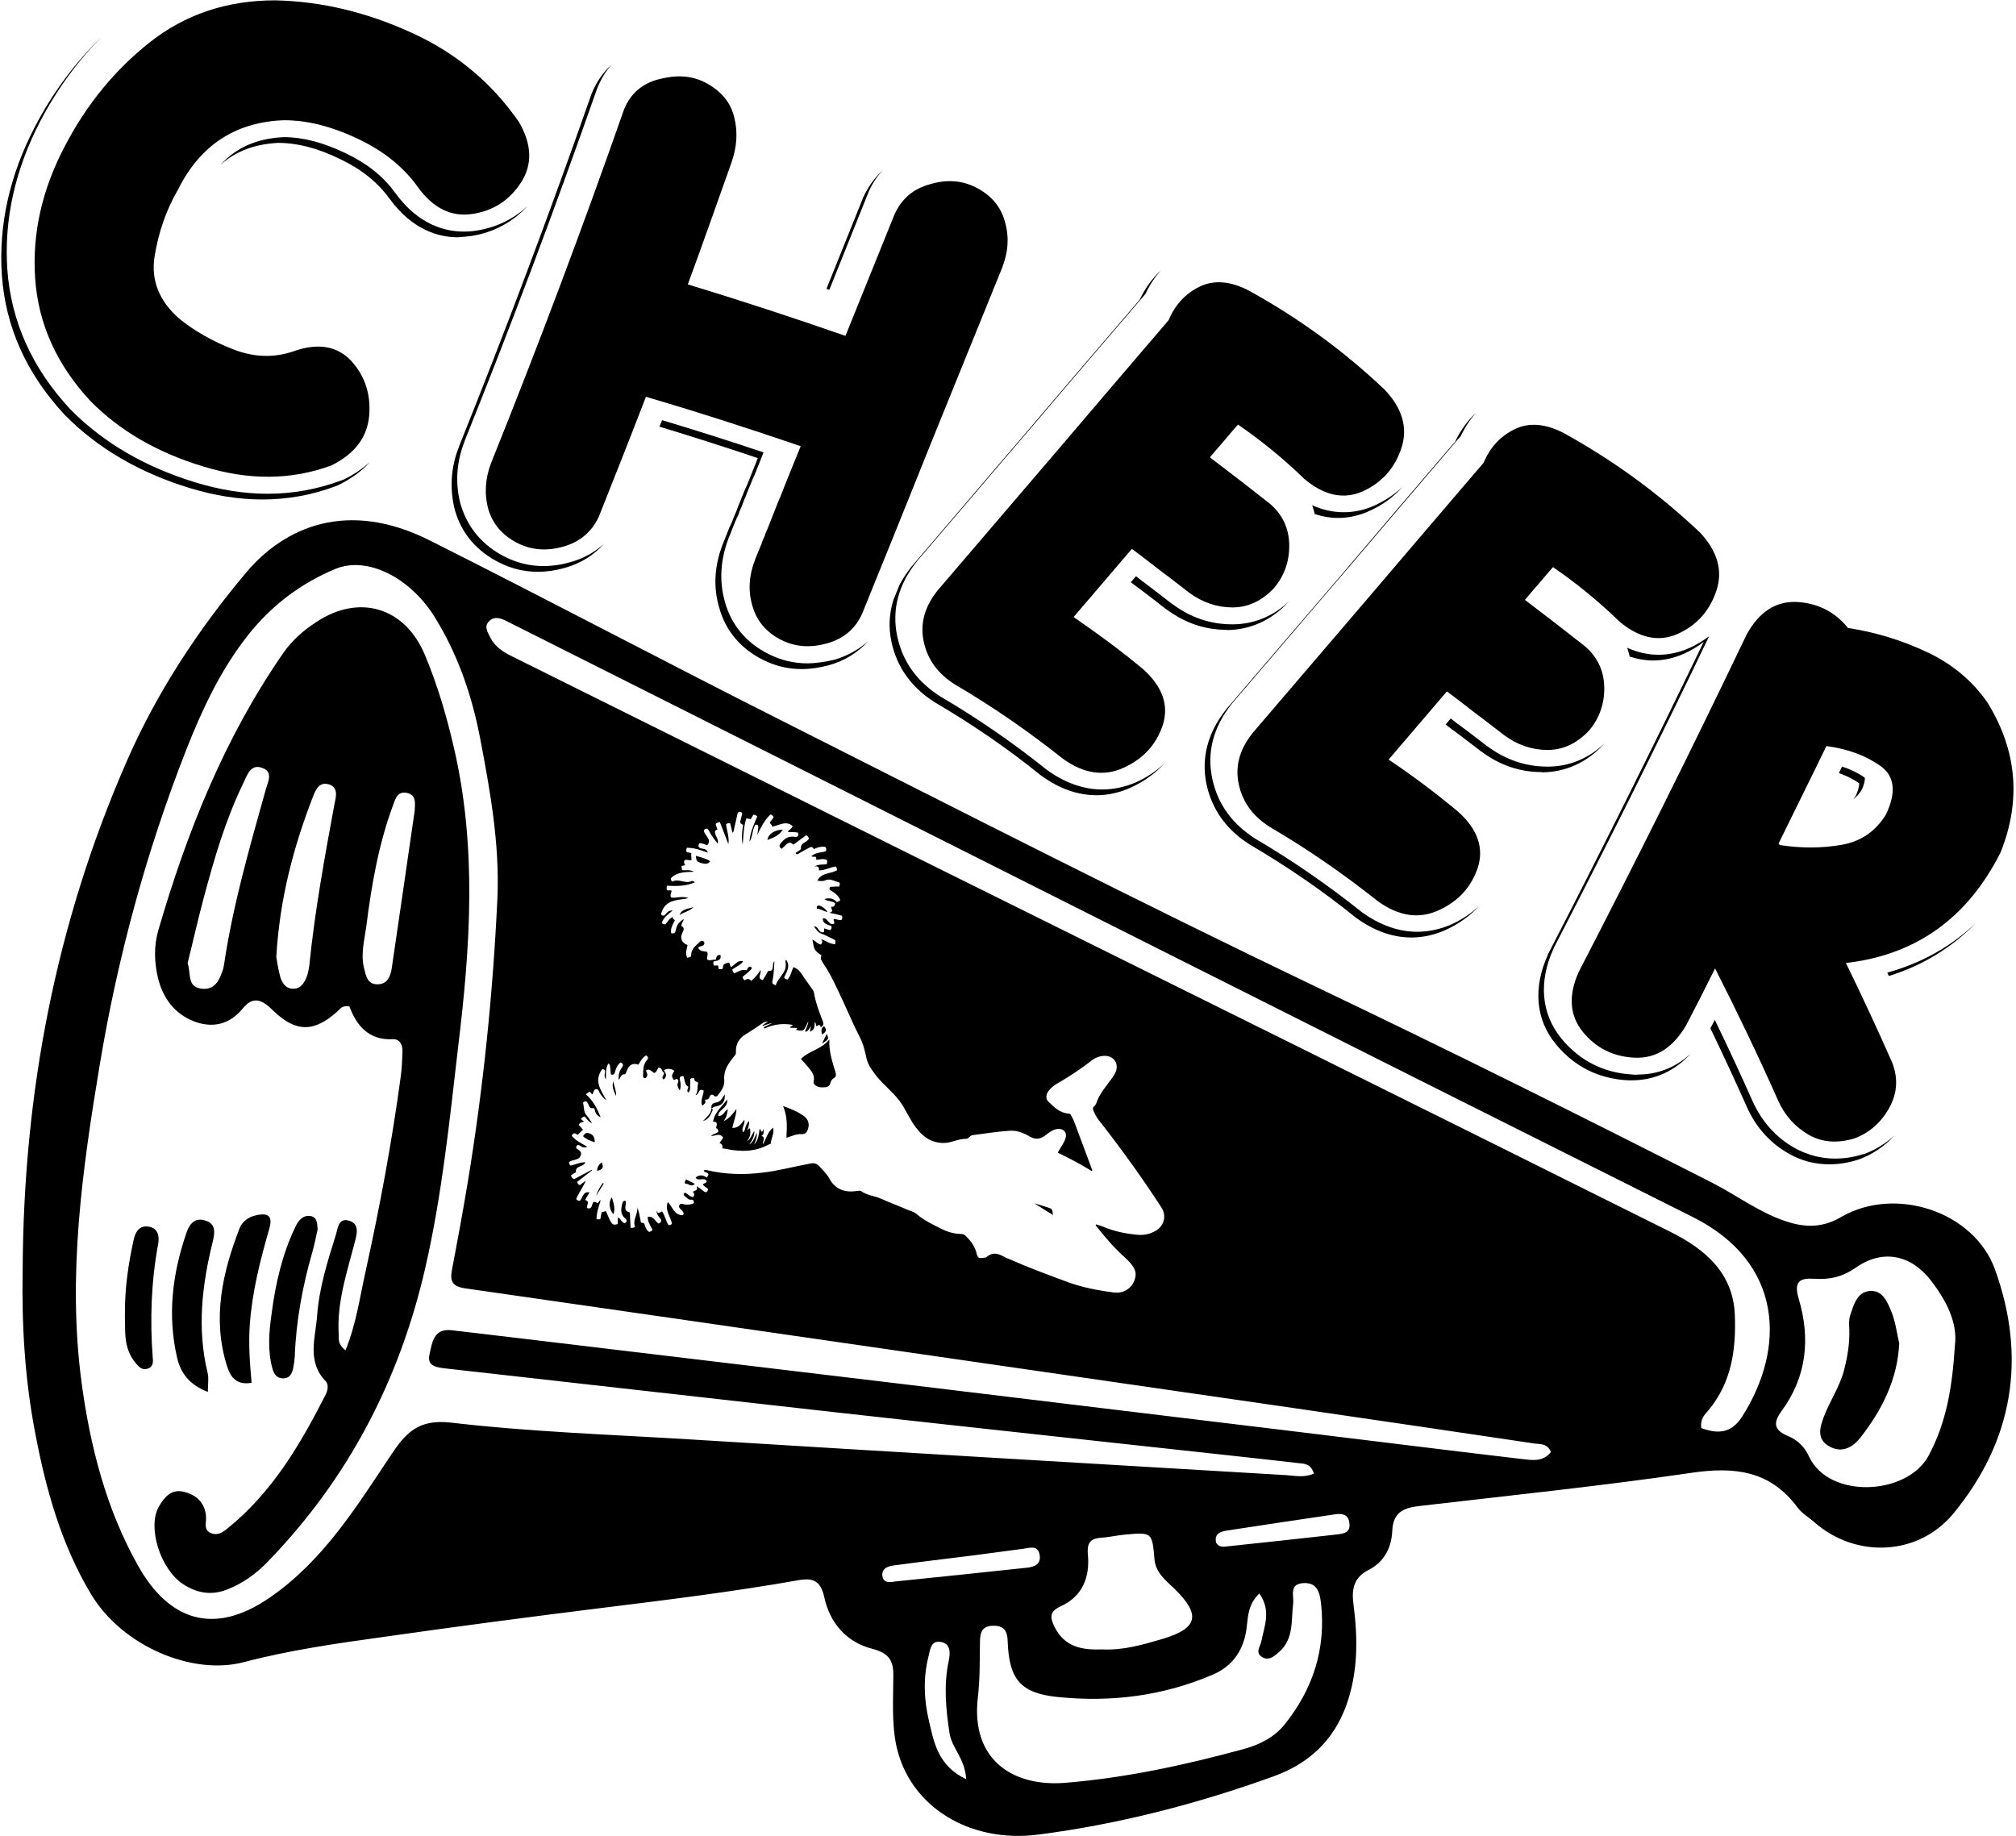
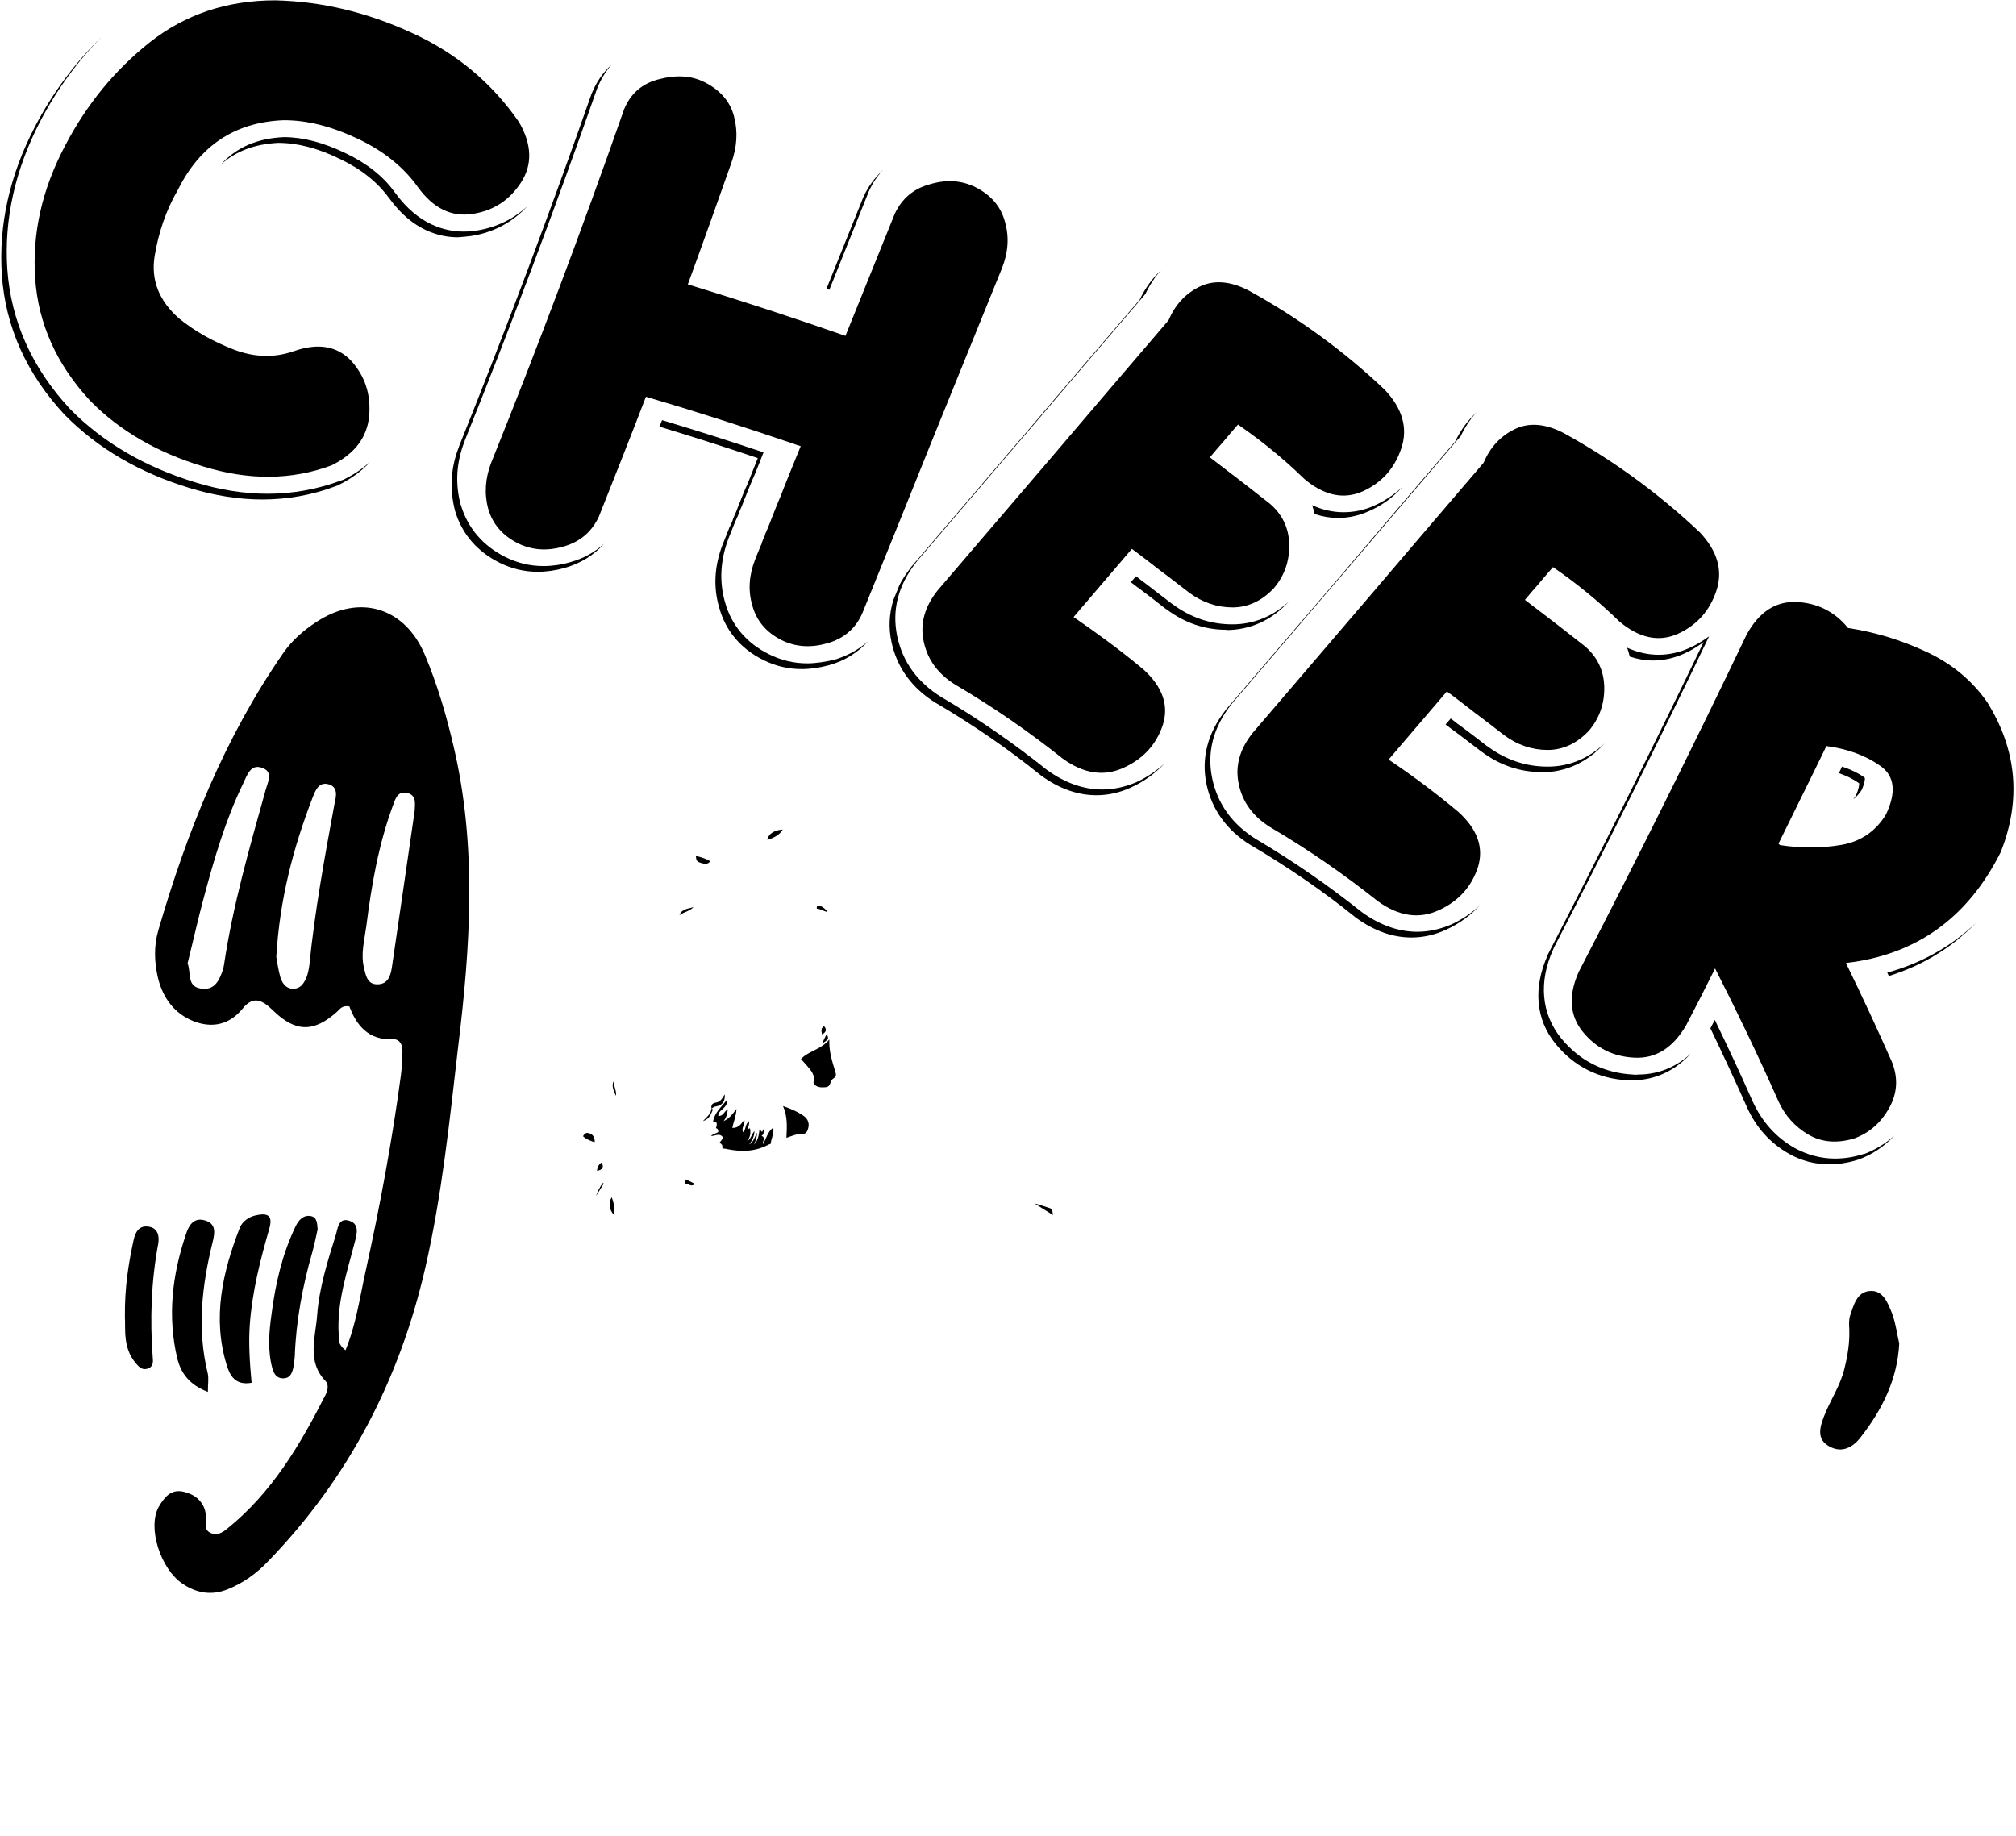
<svg xmlns="http://www.w3.org/2000/svg" width="775" height="706" viewBox="0 0 775 706" fill="none">
  <path d="M261.215 351.831C262.915 350.631 265.115 350.331 266.615 348.731C264.615 349.431 262.115 349.331 261.215 351.831Z" fill="black" />
  <path d="M268.816 331.531C271.016 332.331 272.116 332.331 273.016 331.131C271.416 330.031 269.516 329.631 267.516 329.031C267.616 330.331 267.716 331.131 268.816 331.531Z" fill="black" />
  <path d="M300.916 318.931C297.616 319.131 295.316 320.631 295.016 322.931C297.516 322.031 299.616 321.131 300.916 318.931Z" fill="black" />
  <path d="M318.116 350.631C317.716 349.631 315.316 347.931 314.616 348.131C314.016 348.231 313.916 348.731 314.016 349.331C315.516 349.431 316.616 350.331 318.116 350.631Z" fill="black" />
  <path d="M317.816 397.531C317.216 398.731 316.616 399.831 316.016 401.231C318.616 399.531 318.716 399.431 317.816 397.531Z" fill="black" />
  <path d="M403.715 464.531C401.715 463.831 399.615 463.231 397.615 462.631C400.015 464.131 402.315 465.631 404.815 467.131C404.515 466.131 404.815 464.931 403.715 464.531Z" fill="black" />
  <path d="M231.316 446.931C230.216 447.631 229.616 448.631 229.516 450.131C231.716 449.731 232.216 448.731 231.316 446.931Z" fill="black" />
  <path d="M231.715 454.831C230.615 456.331 229.715 458.031 229.115 459.831C230.115 458.231 231.115 456.631 232.115 455.031C232.015 454.931 231.915 454.931 231.715 454.831Z" fill="black" />
  <path d="M235.215 460.331C233.815 462.031 234.215 465.131 235.815 466.831C236.615 464.631 235.915 462.631 235.215 460.331Z" fill="black" />
  <path d="M235.816 415.731C235.016 417.831 236.016 419.531 236.816 421.331C237.016 419.431 236.016 417.631 235.816 415.731Z" fill="black" />
  <path d="M226.215 435.631C225.215 435.331 224.615 436.031 224.115 436.831C225.415 438.031 226.915 438.631 228.615 439.131C228.715 437.231 227.915 436.031 226.215 435.631Z" fill="black" />
-   <path d="M766.915 488.031C758.815 465.631 728.415 455.831 707.715 467.931C701.215 471.731 695.015 472.031 688.115 470.031C677.215 466.831 668.315 459.931 658.415 454.831C608.115 429.231 557.515 404.031 506.615 379.731C438.115 346.931 370.415 312.331 302.615 278.131C256.715 255.031 211.315 230.931 165.315 207.831C133.415 191.731 109.215 202.831 94.715 220.031C76.015 242.231 60.215 266.331 48.615 292.931C21.415 355.131 9.015 420.331 8.715 488.031C8.315 509.131 9.515 530.131 13.515 550.831C17.615 572.531 23.515 593.731 35.015 612.931C47.115 633.031 74.115 644.231 93.715 639.031C111.215 634.431 129.415 631.831 147.415 629.331C175.515 625.331 203.615 621.631 231.815 618.131C256.915 615.031 282.015 611.931 306.915 607.531C312.615 606.531 315.515 607.731 316.915 614.231C319.015 623.931 325.415 631.331 335.115 633.831C341.315 635.431 343.515 638.031 343.415 644.131C343.415 653.231 342.715 662.631 344.615 671.331C349.715 694.631 372.815 708.731 399.115 705.331C430.115 701.331 460.215 693.531 489.615 682.931C502.915 678.131 512.515 669.431 517.515 655.731C522.115 642.931 522.015 629.931 520.315 616.831C519.515 610.931 520.415 606.431 526.215 603.531C532.215 600.431 534.915 594.931 535.215 588.631C535.515 581.631 539.315 579.731 545.415 579.031C580.415 574.931 615.515 571.331 650.315 566.231C666.715 563.831 680.415 565.331 690.915 579.431C692.615 581.831 695.515 583.431 697.715 585.431C713.515 599.131 737.315 598.231 750.815 582.031C773.915 554.031 779.215 522.131 766.915 488.031ZM344.015 608.031C342.015 608.431 339.515 608.531 339.215 605.931C338.815 602.931 341.415 602.131 343.715 601.831C354.015 600.431 364.315 599.231 374.615 597.931C380.915 597.131 387.115 596.231 393.415 595.431C395.815 595.131 398.815 593.931 399.615 597.531C400.415 601.231 397.815 602.431 394.715 602.731C377.715 604.531 360.815 606.331 344.015 608.031ZM357.115 661.631C355.215 653.631 354.815 645.231 356.915 636.931C357.615 634.131 357.815 630.731 361.515 631.231C365.615 631.831 365.315 635.631 364.715 638.531C362.715 647.831 363.615 657.031 365.015 666.331C365.915 672.131 371.015 676.131 371.415 684.031C360.615 678.931 359.015 669.831 357.115 661.631ZM493.815 663.031C489.915 667.831 484.515 670.631 478.515 672.331C455.815 678.531 432.815 683.531 409.415 685.431C389.115 687.031 373.115 676.331 375.915 652.531C376.715 645.731 376.615 638.931 376.715 632.031C376.715 628.131 377.015 624.931 382.215 625.031C387.015 625.131 387.315 628.431 387.415 631.731C388.015 645.831 392.615 651.031 406.615 652.431C427.115 654.531 447.015 652.031 466.015 643.931C474.315 640.431 478.415 633.831 479.315 625.131C479.815 620.931 479.915 616.731 484.115 612.631C488.815 619.331 486.015 625.131 484.915 630.931C484.515 633.031 482.415 635.331 485.115 637.031C487.815 638.731 490.015 636.631 491.815 635.031C497.415 630.031 496.315 623.031 497.115 616.631C497.515 613.431 495.315 608.931 501.215 608.631C506.415 608.431 507.315 612.331 507.815 616.231C509.815 633.931 504.715 649.431 493.815 663.031ZM418.215 597.731C417.815 593.631 418.815 591.531 423.115 591.231C426.115 591.031 429.115 590.331 432.115 590.031C442.915 589.031 442.915 589.031 443.815 599.531C444.315 604.831 448.315 607.731 451.715 611.031C461.715 620.931 460.515 626.031 446.815 630.131C439.315 632.331 431.815 634.531 423.815 634.131C416.115 634.431 409.215 633.331 405.315 625.331C403.515 621.631 403.615 619.531 407.615 617.631C416.115 613.831 419.015 606.431 418.215 597.731ZM514.015 589.931C499.915 591.531 485.815 593.031 471.715 594.531C470.215 594.731 468.615 594.931 467.515 593.131C466.715 589.731 469.015 588.831 471.715 588.431C485.515 586.331 499.215 584.231 513.015 582.231C515.515 581.831 518.315 581.931 518.715 585.431C519.315 589.131 516.715 589.631 514.015 589.931ZM585.015 560.931C555.115 557.431 525.115 553.631 495.215 550.031C446.415 544.131 397.615 538.231 348.815 532.331C299.715 526.431 250.715 520.631 201.615 514.731C192.315 513.631 183.015 512.531 173.715 511.431C166.615 510.531 166.115 516.331 165.115 520.731C164.015 525.331 168.015 525.731 171.415 526.131C221.515 531.731 271.615 537.431 321.715 543.031C375.615 549.031 429.515 554.831 483.415 560.731C488.715 561.331 494.015 561.931 499.315 562.531C501.615 562.731 503.915 562.831 505.115 566.531C501.315 568.231 497.715 567.331 494.415 567.131C418.215 562.631 342.015 558.131 265.915 553.431C235.015 551.531 204.015 550.531 173.315 546.931C160.815 545.531 156.015 550.831 150.215 559.531C136.915 579.531 124.115 600.131 103.815 614.131C81.915 629.331 64.715 622.631 53.115 602.031C40.815 580.231 34.615 555.931 31.315 531.231C25.915 490.331 31.615 449.831 38.315 409.531C45.215 368.031 56.215 327.431 71.615 288.231C77.715 272.731 84.815 257.531 95.315 244.231C104.315 232.831 115.515 224.331 128.915 218.731C141.215 213.631 157.615 222.131 166.915 236.931C175.915 251.331 181.315 267.031 184.515 283.531C188.415 303.931 192.115 324.431 191.215 345.331C189.515 381.731 185.815 418.031 179.915 453.931C178.015 465.431 175.915 476.831 173.715 488.331C172.915 492.731 174.015 494.631 178.915 495.331C285.515 510.631 392.015 526.131 498.615 541.531C528.915 545.931 559.315 550.431 589.615 554.931C591.915 555.331 594.815 554.731 596.215 558.231C593.115 562.231 588.815 561.331 585.015 560.931ZM222.015 441.831C221.515 441.531 221.315 441.131 221.615 440.631C222.015 440.031 222.415 440.131 222.915 440.431C223.615 440.831 224.315 441.531 225.815 440.931C223.515 439.531 221.315 438.531 219.815 436.731C220.315 435.231 221.215 435.631 222.015 436.331C222.715 435.631 223.415 435.031 224.115 434.331C223.615 433.731 223.015 433.131 222.515 432.531C222.715 431.631 223.415 431.531 224.515 431.231C224.015 430.831 223.615 430.431 223.315 430.231C223.815 429.531 224.215 429.331 224.715 429.231C225.615 430.131 226.215 431.331 227.615 431.831C226.915 430.831 226.315 429.731 225.515 428.831C224.215 427.431 224.615 425.531 224.115 423.931C225.015 423.131 225.515 423.231 226.115 424.431C226.515 425.231 226.715 426.331 228.115 426.031C228.615 425.931 228.615 426.731 228.715 427.131C229.015 428.231 229.715 429.031 230.915 429.531C229.515 426.131 228.015 423.131 225.215 420.731C225.815 420.231 226.215 419.931 226.615 419.631C227.015 420.031 227.315 420.331 227.615 420.731C227.715 420.631 227.915 420.531 227.915 420.431C228.215 419.831 228.215 418.931 229.115 418.731C230.115 418.631 230.215 419.531 230.515 420.131C231.215 421.231 231.915 422.231 233.115 423.031C231.115 419.231 228.115 415.631 231.515 411.031C232.315 411.031 232.815 411.431 232.515 412.631C232.315 413.431 232.415 414.331 232.915 415.031C233.015 412.931 232.715 410.831 233.815 408.931C234.515 409.131 234.515 409.131 234.815 413.031C235.615 413.331 236.115 413.231 236.415 412.131C236.715 410.731 237.415 409.431 238.515 408.431C239.715 408.931 239.715 409.531 239.015 410.531C238.015 411.831 237.715 413.431 237.815 415.231C238.615 414.331 238.615 412.831 240.215 413.031C240.515 413.031 240.915 411.631 241.315 410.831C242.115 409.231 243.615 408.631 245.415 409.331C246.215 408.031 246.915 406.531 248.415 405.731C249.015 406.331 249.515 406.631 248.715 407.531C247.115 409.331 247.315 411.531 247.215 413.731C247.215 414.131 247.415 414.531 247.915 414.531C248.415 414.531 248.515 414.031 248.715 413.731C249.215 412.831 248.215 412.231 248.415 411.431C249.815 410.731 250.515 411.931 251.415 412.531C252.515 412.231 252.615 411.031 253.115 410.431C254.715 410.431 254.315 412.131 255.315 412.431C255.415 413.431 253.915 414.031 255.115 415.031C256.515 413.831 256.115 412.731 255.215 411.531C256.115 410.631 258.415 410.831 259.215 411.731C258.115 413.531 258.115 413.531 258.915 415.131C259.415 415.331 259.815 414.631 260.315 414.831C261.315 415.531 260.415 416.331 260.415 417.031C260.515 417.831 260.815 418.531 261.315 419.231C261.815 417.931 261.715 416.631 261.415 415.331C261.115 414.231 261.415 413.631 262.715 413.731C263.315 415.131 263.015 416.931 264.615 417.831C264.615 418.531 263.715 419.231 264.615 420.031C265.615 419.131 265.215 417.831 265.315 416.731C265.415 416.231 265.315 415.731 265.315 415.231C265.315 414.831 265.515 414.631 265.915 414.531C266.315 414.531 266.915 414.331 266.915 414.831C266.915 415.931 267.915 415.731 268.415 416.331C267.915 417.831 268.515 419.431 267.415 421.031C268.815 420.931 268.415 418.031 270.515 419.331C270.415 421.331 269.015 423.231 270.015 425.131C271.315 423.931 271.315 423.931 271.015 422.731C272.015 422.931 272.515 422.431 272.815 421.631C273.115 420.831 273.815 420.631 274.315 421.131C275.215 422.031 275.815 421.331 276.215 420.731C277.515 419.131 278.615 417.331 278.415 415.231C278.115 411.431 280.015 408.831 282.215 406.131C282.615 405.631 283.015 405.231 282.915 404.531C282.715 401.431 284.215 399.031 286.815 397.531C289.015 396.231 291.115 394.731 293.215 393.331C293.715 393.031 294.315 392.731 295.215 392.731C294.415 393.331 293.715 393.731 293.115 394.231C293.115 394.331 293.215 394.331 293.215 394.431C294.315 394.031 295.415 393.631 296.515 393.331C296.515 393.331 296.515 393.431 296.615 393.431C295.615 393.931 294.615 394.431 293.615 394.931C293.715 395.131 293.715 395.231 293.815 395.431C297.315 393.831 300.915 393.331 304.715 394.031C304.615 394.631 303.715 394.431 303.715 395.131C304.615 395.131 305.515 395.231 306.515 395.231C306.315 395.531 306.115 395.631 306.015 395.931C308.815 396.631 309.015 396.531 310.715 392.631C310.715 394.131 309.815 395.231 309.515 396.731C310.815 396.431 311.115 395.331 311.815 394.531C311.615 395.131 311.515 395.831 311.315 396.631C313.315 396.031 313.115 394.431 313.215 392.931C313.815 393.331 313.515 393.931 313.815 394.531C314.515 394.131 315.315 393.631 315.515 394.931C316.615 394.331 316.715 393.631 316.315 392.631C314.915 389.031 313.515 385.431 312.915 381.631C312.715 380.731 312.115 380.131 311.615 379.431C310.915 378.431 310.215 377.331 309.415 376.331C308.215 374.631 307.415 372.631 305.015 371.831C304.315 373.231 304.015 375.131 302.815 376.531C302.215 376.631 301.815 376.331 301.415 375.831C302.315 373.731 304.015 371.531 302.215 369.031C301.915 369.231 301.915 369.531 301.915 369.731C302.915 373.731 299.115 375.631 298.215 378.831C297.015 378.331 296.715 378.131 297.015 376.831C297.515 374.531 297.515 372.131 297.715 369.531C297.115 370.231 297.215 370.831 297.115 371.431C296.915 372.231 297.215 373.331 295.715 373.231C295.015 373.231 294.815 374.331 294.415 374.931C294.015 375.531 293.615 376.131 293.215 376.831C290.715 376.031 292.915 374.431 292.315 372.931C291.415 374.731 290.115 375.831 288.815 377.131C288.015 376.231 287.215 376.131 286.315 376.931C285.715 376.531 285.615 376.131 285.415 375.631C286.415 374.731 287.415 374.031 288.315 373.131C288.615 372.831 289.115 372.531 288.915 372.031C288.915 371.831 288.615 371.631 288.415 371.631C287.815 371.631 287.515 372.031 287.315 372.531C287.215 372.731 287.115 372.831 287.015 373.031C285.215 372.531 283.715 373.531 282.315 374.231C281.815 373.831 281.615 373.331 281.515 372.731C282.815 371.731 284.515 371.131 285.715 369.631C283.415 368.931 282.615 371.031 280.915 371.831C280.715 371.231 280.515 370.631 280.315 370.031C279.215 370.431 277.915 370.331 277.915 371.931C277.915 372.631 277.315 372.631 276.815 372.631C275.815 372.631 276.315 371.831 276.115 371.331C275.615 370.931 275.015 371.431 274.415 371.131C274.215 370.731 274.115 370.231 274.315 369.631C275.515 369.331 277.315 369.431 277.015 367.231C275.615 366.831 275.415 367.931 275.115 369.031C274.015 368.631 272.915 369.731 271.815 368.831C271.715 367.931 272.315 366.931 271.815 365.931C270.715 365.631 269.115 365.931 268.415 364.431C268.715 363.831 269.415 363.831 270.015 363.631C270.615 363.431 270.915 362.831 270.715 362.231C270.415 361.631 269.715 361.531 269.215 361.931C267.715 363.431 265.715 364.631 265.715 367.131C265.715 368.231 264.815 367.931 264.215 368.231C263.315 366.531 264.015 364.931 264.315 363.331C262.115 362.531 261.315 360.831 262.315 358.631C262.815 357.631 263.315 356.631 261.915 356.031C262.015 354.931 262.615 354.231 262.915 353.331C261.215 354.231 260.115 355.631 259.815 357.531C259.615 358.631 259.215 359.131 258.015 358.731C257.715 356.931 258.515 355.531 259.415 353.931C259.315 353.431 258.415 353.331 258.615 352.531C257.215 353.231 256.615 354.331 255.915 355.331C255.415 355.431 254.915 355.331 254.415 354.831C255.015 352.731 256.815 351.531 258.615 350.031C257.215 350.031 256.515 350.631 256.015 351.331C255.215 352.331 254.615 352.131 254.115 351.531C255.115 347.031 258.515 346.131 262.215 345.731C263.015 345.631 263.815 345.531 264.615 345.231C263.215 344.731 261.715 344.831 260.315 345.031C257.615 345.331 257.315 345.131 258.215 342.531C257.715 342.031 257.015 342.531 256.415 342.231C256.215 341.731 256.215 341.231 256.415 340.531C260.015 340.731 263.715 340.731 267.115 339.231C266.815 338.831 266.215 338.631 265.915 338.731C263.415 339.931 260.915 337.631 258.515 338.931C257.815 338.531 257.915 337.931 257.915 337.631C260.315 335.131 263.515 335.331 266.815 335.131C265.115 334.231 263.715 334.731 262.315 334.531C262.015 334.031 262.015 333.531 262.015 332.931C262.515 332.831 262.915 332.731 263.415 332.631C262.915 332.031 262.915 331.331 263.115 330.731C264.015 330.331 264.815 330.831 265.815 330.731C265.815 329.731 265.715 328.931 265.715 327.931C265.115 327.831 264.515 327.731 264.015 327.631C263.715 327.131 263.815 326.631 264.015 325.931C266.715 325.931 269.315 326.731 272.115 327.831C271.715 326.331 270.515 326.431 269.715 326.231C268.515 325.931 268.215 325.331 268.815 324.231C269.915 324.031 270.815 324.731 271.915 324.931C273.915 322.431 270.515 321.231 270.615 319.131C271.415 318.331 272.015 318.331 272.615 319.531C273.415 321.131 274.515 322.631 275.915 324.331C276.315 322.831 275.415 321.931 275.115 321.031C274.815 320.131 274.515 319.231 275.815 318.931C275.515 318.131 275.315 317.531 275.115 316.831C275.415 316.331 275.915 316.231 276.715 316.031C277.815 318.831 278.915 321.631 280.015 324.531C280.415 321.831 279.415 319.431 279.115 316.931C279.615 316.431 280.115 316.431 280.715 316.531C281.015 317.631 281.215 318.831 281.615 320.231C282.315 319.331 282.215 318.431 282.415 317.631C282.815 316.231 283.115 314.731 283.415 313.231C283.615 312.131 284.215 311.731 285.215 312.431C285.515 313.131 285.015 313.731 284.915 314.431C284.815 315.331 283.915 316.431 285.515 317.031C285.915 317.131 285.515 317.731 285.515 318.131C285.215 320.331 285.015 322.531 285.515 324.731C285.815 321.331 285.815 317.931 286.915 314.631C287.515 314.731 288.015 314.831 288.615 314.931C288.915 314.331 289.315 313.731 289.615 313.231C290.215 313.131 290.615 313.531 291.115 313.831C289.815 317.031 288.315 320.131 288.115 323.631C289.415 321.631 289.115 319.031 290.415 317.031C291.715 317.131 291.715 317.131 291.115 320.931C292.615 317.931 293.915 315.231 296.215 313.131C296.815 313.331 297.215 313.631 297.415 314.231C296.915 314.931 296.415 315.531 295.915 316.231C296.115 316.931 297.015 317.131 296.715 317.831C299.515 317.431 302.115 315.231 304.715 317.631C304.315 318.831 303.115 318.931 302.915 319.931C304.215 319.931 305.615 319.831 306.815 320.131C307.015 321.231 306.815 321.931 305.415 321.731C303.115 321.331 301.515 322.431 300.115 324.231C299.415 325.131 299.515 325.731 300.515 326.331C303.315 323.531 303.515 323.531 305.015 324.731C306.615 323.531 308.315 322.331 309.915 321.131C310.615 321.331 310.715 321.831 311.015 322.431C310.915 322.531 310.715 322.731 310.615 322.931C309.715 324.031 307.715 324.031 307.915 326.231C307.915 326.731 306.515 327.431 305.815 327.931C306.215 328.631 306.515 328.431 306.915 328.231C308.115 327.531 309.315 326.831 310.515 326.231C311.215 325.931 311.915 325.031 312.715 326.231C313.015 326.631 313.415 326.131 313.815 326.031C314.615 325.731 315.415 325.531 316.315 325.531C317.015 325.531 317.515 325.431 317.615 326.431C317.715 327.331 317.215 327.431 316.515 327.531C314.915 327.731 313.315 328.031 311.915 329.131C312.515 329.831 314.215 328.631 313.715 330.531C315.215 330.531 316.515 329.931 317.815 330.631C318.215 331.131 317.915 331.731 317.815 332.231C316.315 332.531 314.915 332.131 313.015 333.131C314.715 332.831 314.915 333.631 314.815 334.631C317.115 334.631 319.115 333.431 321.315 333.131C321.715 333.631 321.715 334.131 321.815 334.531C319.415 336.031 315.915 335.331 314.215 338.531C315.415 338.831 316.515 338.831 317.315 338.431C319.215 337.631 320.715 338.831 322.315 339.131C323.115 339.331 322.815 340.131 322.615 340.831C321.715 340.831 320.815 340.831 319.915 340.931C319.515 340.931 319.115 340.831 318.915 341.331C318.715 341.831 319.015 342.131 319.515 342.431C321.015 343.331 322.315 344.331 323.015 346.031C322.715 346.531 322.215 346.631 321.715 346.831C320.415 345.331 318.715 345.131 316.915 345.631C318.115 346.631 319.715 346.231 321.015 347.231C321.015 348.231 320.615 348.731 319.515 348.631C319.415 349.431 320.815 350.431 318.815 350.931C320.715 351.331 322.215 351.631 323.615 352.031C323.915 352.631 323.815 353.131 323.515 353.631C322.515 353.931 321.615 353.331 320.615 353.331C320.115 353.831 321.015 354.331 320.615 355.131C318.515 356.031 318.215 352.531 316.315 353.131C316.315 355.331 318.215 355.431 319.615 356.031C319.815 356.731 319.615 357.231 319.115 357.631C318.415 357.431 317.615 357.131 316.815 356.931C316.815 357.431 316.815 357.931 316.815 358.331C314.615 359.131 314.815 356.031 312.915 356.131C313.715 357.231 314.315 358.431 315.715 358.931C317.415 359.531 318.915 360.431 320.515 361.131C321.615 361.631 321.015 362.231 321.015 363.031C319.015 362.931 317.615 361.731 315.515 361.031C316.615 362.031 315.915 362.531 315.615 363.131C314.215 362.931 313.515 361.731 312.315 361.231C313.015 365.331 313.015 365.331 315.815 367.331C315.115 368.531 315.915 369.431 316.515 370.431C319.415 374.731 321.515 379.431 323.715 384.131C326.015 389.031 328.115 394.131 330.615 398.931C331.915 401.431 332.515 404.231 333.115 406.931C333.615 409.131 334.815 410.831 336.115 412.631C338.915 416.531 342.815 419.331 345.715 423.131C348.115 426.331 349.515 430.031 351.915 433.231C354.315 436.431 356.915 438.731 361.015 439.331C362.715 439.531 364.315 439.431 365.915 438.931C367.715 438.431 369.415 437.831 371.315 437.831C372.415 437.831 372.715 436.631 373.815 436.431C378.615 435.831 383.315 435.031 388.115 434.731C390.915 434.531 393.515 435.531 395.815 436.931C398.315 438.431 400.215 437.831 402.215 436.231C403.515 435.231 404.815 434.231 406.615 434.031C408.915 433.831 410.315 435.431 409.615 437.631C409.015 439.531 407.715 441.131 406.615 443.131C411.115 445.331 415.515 447.631 419.715 450.231C419.815 450.031 419.915 449.931 419.915 449.931C417.615 443.731 415.315 437.531 413.015 431.431C412.715 430.531 412.215 429.731 411.815 428.931C411.615 428.531 411.415 428.131 410.815 428.131C407.415 427.931 405.215 425.631 403.015 423.531C401.815 422.431 402.115 420.531 403.315 419.131C404.215 418.031 405.315 417.231 406.515 416.531C411.015 413.931 415.415 411.031 419.515 407.831C421.015 406.631 422.815 405.931 424.715 405.931C427.915 405.931 429.915 408.431 429.115 411.531C428.715 412.831 427.915 413.931 427.115 415.031C425.215 417.631 423.015 420.131 421.815 423.131C421.515 423.931 421.315 424.831 420.515 425.431C419.815 426.031 420.315 426.931 420.615 427.631C421.315 429.231 422.315 430.631 423.415 431.931C431.515 442.331 439.215 453.031 446.415 464.131C448.715 467.531 447.315 471.531 444.215 473.231C442.115 474.431 439.915 474.931 437.415 474.731C432.815 474.331 428.315 473.431 424.115 471.631C423.215 471.231 422.315 471.031 421.315 470.731C421.015 471.231 421.515 471.431 421.715 471.731C425.015 475.931 428.515 479.931 432.515 483.531C433.115 484.131 433.815 484.731 434.315 485.331C436.815 488.131 437.215 490.231 435.615 493.331C434.315 495.731 431.415 497.331 428.415 496.931C422.015 496.131 415.715 494.931 409.715 492.631C402.415 489.931 395.115 487.231 387.915 484.031C387.515 483.831 387.015 483.731 386.615 483.531C384.215 482.131 381.915 481.031 379.315 483.231C378.915 483.631 378.115 483.531 377.515 483.631C376.415 483.831 375.815 483.431 375.515 482.231C374.915 479.431 373.315 477.131 371.215 475.131C370.715 474.631 370.215 474.431 369.515 474.431C367.015 474.331 364.815 473.831 362.515 472.731C358.915 470.931 355.315 469.331 352.215 466.631C351.315 465.831 350.015 465.631 348.915 465.131C345.515 463.631 342.015 462.331 338.615 460.831C336.215 459.731 333.415 459.631 331.215 458.031C330.615 457.631 329.915 457.831 329.215 457.931C324.615 458.531 321.015 457.231 318.715 452.931C317.815 451.231 316.215 449.831 314.915 448.331C314.015 447.331 312.915 447.031 311.515 447.331C305.415 448.431 299.315 450.131 293.115 450.831C286.015 451.731 278.915 451.531 271.915 449.931C271.515 449.831 271.015 449.631 270.515 450.031C270.815 450.831 271.915 450.631 272.315 451.331C272.415 451.831 272.015 452.131 271.715 452.731C270.315 451.731 268.815 451.531 267.415 452.731C268.415 454.431 270.715 452.331 271.715 454.131C271.515 454.931 270.715 454.831 270.215 455.331C270.615 456.231 271.615 456.431 272.215 457.231C271.915 458.431 271.415 458.731 270.315 457.831C269.615 457.231 268.815 456.731 267.815 456.031C268.515 457.831 267.015 457.631 266.315 458.231C267.015 458.831 267.115 459.531 266.415 460.231C265.115 460.131 264.415 459.031 263.415 458.531C262.715 458.831 262.615 459.331 263.115 459.731C263.915 460.331 264.515 461.431 265.815 461.231C266.715 461.131 266.615 461.931 266.815 462.531C265.815 463.131 264.715 463.131 263.715 463.131C262.815 463.131 261.615 462.231 261.115 463.431C260.715 464.331 261.815 464.931 262.315 465.531C263.015 466.431 262.915 466.931 262.315 467.231C259.015 467.031 258.615 464.031 256.715 462.131C255.515 465.431 257.815 467.731 258.315 470.431C258.115 470.831 257.615 471.031 257.015 471.031C255.915 469.431 255.715 467.431 254.515 465.731C253.815 465.931 252.915 467.131 252.315 465.331C252.415 466.631 253.015 467.531 253.715 468.331C254.515 469.231 254.315 469.831 253.215 470.431C251.815 469.631 251.315 467.431 249.015 467.831C248.915 469.531 249.915 471.031 250.815 472.731C250.615 473.331 250.115 473.431 249.615 473.631C248.715 473.231 248.415 472.331 248.015 471.531C247.715 470.931 247.915 470.031 246.715 470.131C246.215 470.131 246.315 469.431 246.215 469.031C245.915 467.431 245.615 465.831 245.015 464.231C245.215 466.831 243.115 469.131 244.115 471.631C243.515 472.231 243.015 472.031 242.415 472.031C242.315 469.931 242.215 468.031 242.115 466.131C239.315 465.531 240.815 463.431 240.615 461.831C239.915 461.431 239.515 461.831 239.315 462.431C238.715 464.631 238.315 466.731 240.315 468.431C241.115 469.131 241.115 469.731 240.115 470.331C239.015 469.931 238.615 468.731 237.715 468.031C237.215 468.931 237.615 469.831 237.415 470.631C235.315 471.131 235.215 471.031 232.915 465.631C232.415 465.731 231.915 465.931 231.315 466.031C231.115 466.931 230.915 467.731 230.815 468.631C230.315 468.931 229.915 468.831 229.315 468.631C229.315 466.131 230.215 463.831 230.915 461.431C230.215 461.531 230.315 462.331 229.715 462.531C229.315 462.331 228.715 462.131 228.315 462.031C227.215 462.731 228.015 465.231 225.615 464.431C225.515 463.231 226.915 461.931 224.915 461.331C225.515 460.231 226.115 459.331 226.615 458.431C224.015 457.931 224.115 460.531 222.915 461.631C222.315 461.731 221.915 461.531 221.515 460.931C222.515 458.531 224.115 456.431 225.215 453.931C224.415 454.531 223.615 455.031 222.915 455.631C222.315 455.531 222.115 455.031 221.815 454.431C223.715 452.931 225.715 451.431 227.615 449.931C227.615 449.831 227.515 449.831 227.515 449.731C225.215 450.931 222.815 452.231 220.715 453.331C219.815 452.931 219.615 452.431 219.515 451.831C220.115 451.431 220.715 451.031 221.415 450.731C221.015 447.931 224.415 448.831 225.015 446.831C223.315 446.831 221.815 447.431 220.215 447.931C219.115 448.231 219.115 448.231 218.715 446.831C220.115 445.531 223.215 446.431 223.415 443.331C223.115 442.431 222.515 442.131 222.015 441.831ZM669.715 544.631C665.615 551.031 660.515 551.431 654.015 549.031C653.515 545.431 655.415 543.831 656.815 542.131C665.715 531.431 667.415 518.731 666.915 505.631C666.315 489.231 655.215 480.131 642.215 473.631C547.015 426.131 451.615 378.931 356.315 331.631C303.215 305.231 250.115 278.831 197.015 252.431C193.515 250.731 190.315 248.731 188.515 245.131C187.515 243.131 185.915 240.931 188.015 238.831C189.915 236.931 192.215 237.531 194.415 238.631C201.015 241.931 207.515 245.231 214.115 248.531C359.615 321.631 505.115 395.031 650.815 467.931C685.515 485.331 686.615 518.131 669.715 544.631ZM751.515 517.231C750.515 533.131 748.315 546.731 741.415 559.631C733.115 575.031 703.015 576.431 695.415 559.931C693.815 556.431 691.115 553.631 687.415 552.131C682.215 549.931 681.315 547.331 684.915 542.431C694.615 529.231 696.015 514.431 691.415 499.131C689.415 492.331 692.315 491.331 697.415 491.631C703.415 492.031 708.315 490.931 713.615 487.231C723.815 480.131 734.715 482.431 742.315 492.331C748.315 500.131 752.615 508.631 751.515 517.231Z" fill="black" />
  <path d="M273.915 426.931C274.115 426.531 273.915 426.331 273.515 426.231C273.315 428.231 271.815 429.331 270.215 431.031C272.715 430.231 273.215 428.431 273.915 426.931Z" fill="black" />
  <path d="M274.915 425.431C277.615 425.031 278.815 423.631 278.615 420.731C277.215 423.031 276.715 423.631 275.115 423.931C273.715 424.131 273.315 424.931 273.515 426.231C273.915 425.931 274.415 425.531 274.915 425.431Z" fill="black" />
  <path d="M275.214 433.731C276.114 433.931 276.114 434.631 276.114 435.231C275.214 435.831 274.114 435.931 273.314 436.731C275.014 436.831 276.714 435.331 278.014 437.431C277.814 437.731 277.514 438.131 277.314 438.431C277.114 438.731 276.814 439.031 276.614 439.331C277.714 440.131 277.714 440.131 277.714 441.531C278.414 441.631 279.114 441.631 279.714 441.831C285.214 442.931 290.514 442.731 295.514 440.031C295.814 439.831 296.314 439.931 296.314 439.531C296.514 437.531 297.714 435.631 297.214 433.531C295.114 435.131 294.614 437.631 293.314 439.931C293.014 438.631 294.514 437.631 292.914 436.731C292.514 436.531 293.214 436.431 293.314 436.231C293.714 435.531 293.514 434.831 293.614 434.031C293.314 434.531 293.114 434.831 293.014 435.131C292.314 435.031 292.614 434.231 292.014 434.031C291.714 436.231 291.514 438.331 289.914 440.031C290.514 438.531 291.014 437.131 291.014 435.431C290.114 437.131 289.714 439.031 288.014 440.031C289.214 438.431 290.014 436.831 290.014 434.831C289.514 435.431 289.214 436.131 288.814 436.831C288.414 437.531 288.114 438.331 287.214 438.631C288.514 437.131 288.614 435.531 288.314 433.831C287.714 433.731 287.814 434.331 287.314 434.331C287.714 433.331 288.014 432.331 288.014 431.031C286.314 432.231 286.814 434.331 285.714 435.331C284.714 433.731 286.614 432.331 286.114 430.531C284.914 432.131 283.914 433.731 281.514 433.631C282.014 431.231 283.014 429.031 283.114 426.331C281.614 428.331 280.314 430.131 278.114 431.031C279.314 429.731 279.514 428.231 279.814 426.431C278.314 427.331 278.014 429.231 276.114 429.031C276.114 427.831 276.814 427.231 277.614 426.531C278.814 425.531 279.814 424.331 279.514 422.731C277.514 425.431 274.614 427.731 274.114 431.331C275.514 431.031 275.914 431.831 275.214 433.731Z" fill="black" />
  <path d="M302.316 437.431C304.316 436.831 306.016 435.931 307.916 436.031C309.516 436.131 310.216 435.431 310.616 434.031C311.216 432.231 310.816 430.431 309.116 429.131C306.716 427.431 304.116 426.331 301.016 425.231C302.816 429.331 302.516 433.231 302.316 437.431Z" fill="black" />
  <path d="M316.815 394.531C315.515 395.231 315.715 396.331 316.015 397.731C317.515 396.831 318.015 395.931 316.815 394.531Z" fill="black" />
  <path d="M312.716 416.131C312.716 416.331 312.816 416.531 312.916 416.731C313.916 417.931 315.316 418.131 316.816 418.031C317.916 418.031 318.916 417.731 319.216 416.331C319.416 415.631 319.816 414.931 320.516 414.531C321.516 413.931 321.416 413.231 321.216 412.331C320.016 408.331 318.616 404.431 318.816 399.631C315.716 403.531 311.016 403.931 307.916 407.131C308.716 408.031 309.516 408.931 310.316 409.831C311.716 411.531 313.516 413.331 312.716 416.131Z" fill="black" />
  <path d="M267.114 455.131C265.914 454.531 264.914 454.031 263.714 453.431C263.514 454.031 263.014 454.331 263.414 455.131C264.614 454.731 265.614 456.731 267.114 455.131Z" fill="black" />
  <path d="M174.415 287.131C171.615 275.031 168.115 263.131 163.315 251.731C155.615 233.431 138.115 228.231 121.615 239.131C116.715 242.331 112.315 246.131 108.915 251.031C86.315 283.631 71.815 319.931 60.815 357.831C59.115 363.731 59.315 369.931 60.715 375.931C62.615 383.731 67.115 389.831 74.715 392.731C81.715 395.331 88.215 393.931 93.215 387.831C97.615 382.331 101.215 384.831 105.115 388.631C113.715 396.931 120.715 396.931 129.615 388.931C130.715 387.931 131.515 386.431 134.315 386.931C137.015 394.131 141.615 400.031 151.015 399.531C153.715 399.431 154.815 401.731 154.715 404.331C154.615 407.331 154.515 410.431 154.115 413.431C150.715 438.831 146.015 463.931 140.515 488.931C138.315 498.831 136.915 509.131 132.815 519.131C129.715 516.731 130.315 514.831 130.215 513.131C129.415 500.731 133.415 489.131 136.415 477.431C137.315 474.131 138.215 470.331 133.915 469.231C130.015 468.231 129.815 472.531 129.115 474.731C125.915 484.931 122.715 495.131 121.915 505.731C121.315 514.231 117.815 523.431 125.215 531.031C126.415 532.331 126.015 534.531 125.215 536.131C115.415 555.431 104.515 573.931 87.315 587.731C85.515 589.231 83.515 590.431 81.115 589.431C78.315 588.231 79.215 585.931 79.215 583.631C79.115 578.231 75.815 574.731 70.615 573.531C65.715 572.331 63.115 575.731 61.015 579.331C56.615 587.231 61.615 603.131 70.215 608.931C75.615 612.531 81.315 613.531 87.515 611.031C93.515 608.631 98.615 604.931 103.015 600.331C133.915 568.431 153.615 530.531 163.515 487.331C169.915 459.431 172.815 430.931 176.115 402.531C180.815 364.031 183.415 325.531 174.415 287.131ZM102.115 303.731C95.915 325.931 89.515 348.031 86.115 370.931C86.015 371.431 85.915 371.931 85.815 372.431C84.415 376.731 82.615 381.031 77.015 380.031C71.815 379.131 73.515 374.131 72.115 370.331C74.215 361.931 76.115 353.331 78.415 344.831C82.415 329.931 86.715 315.131 93.515 301.131C95.015 298.031 96.315 293.531 100.815 295.231C105.215 296.731 102.915 300.731 102.115 303.731ZM128.615 308.931C124.815 329.531 121.015 350.231 118.915 371.131C118.715 372.631 118.415 374.131 117.915 375.531C116.915 377.931 115.615 380.231 112.515 380.131C109.815 380.031 108.515 377.931 107.815 375.831C106.915 372.731 106.515 369.431 106.215 367.931C107.515 345.531 112.815 325.731 120.215 306.531C121.215 304.031 122.415 300.731 125.915 301.431C130.215 302.331 129.215 306.231 128.615 308.931ZM159.415 311.731C156.515 331.631 153.615 351.831 150.615 372.131C150.115 375.231 149.115 378.331 145.215 378.431C141.115 378.531 140.615 374.931 139.915 372.031C138.615 366.731 140.115 361.431 140.815 356.131C142.815 340.331 145.515 324.631 151.115 309.531C152.115 306.731 153.015 303.931 156.815 304.931C160.115 305.931 159.515 308.831 159.415 311.731Z" fill="black" />
  <path d="M98.016 467.331C95.516 467.931 93.216 469.631 92.216 471.931C85.516 489.131 81.516 506.731 87.216 525.031C88.416 528.831 90.416 532.731 96.716 531.631C96.016 523.931 95.516 516.731 96.016 509.431C96.916 496.731 100.016 484.531 103.516 472.431C105.216 466.631 102.116 466.331 98.016 467.331Z" fill="black" />
  <path d="M78.516 469.131C74.416 468.031 72.516 471.231 71.516 474.431C66.216 490.031 64.316 505.931 68.116 522.131C69.516 527.931 72.816 532.431 79.916 535.131C79.916 531.831 80.316 529.731 79.816 527.831C75.716 510.931 77.616 494.231 81.716 477.631C82.616 473.931 83.216 470.331 78.516 469.131Z" fill="black" />
  <path d="M104.715 526.131C105.315 528.231 106.415 529.931 108.815 529.931C111.415 529.931 112.215 528.131 112.715 526.031C113.015 524.531 113.215 523.031 113.315 521.531C113.815 507.831 116.315 494.431 120.115 481.231C120.915 478.331 121.515 475.331 122.115 472.631C121.915 470.331 121.915 467.931 119.415 467.531C116.515 467.031 114.715 469.231 113.615 471.531C108.515 482.131 105.915 493.431 104.415 505.031C103.415 512.031 102.815 519.131 104.715 526.131Z" fill="black" />
  <path d="M60.815 478.231C61.315 475.431 60.815 472.231 57.315 471.631C53.514 470.931 52.014 473.631 51.315 476.931C49.414 485.831 47.914 494.731 48.014 506.231C48.315 510.831 47.114 518.131 52.215 524.131C53.414 525.531 54.614 526.831 56.614 526.231C58.914 525.631 58.914 523.631 58.715 521.931C57.614 507.331 58.114 492.731 60.815 478.231Z" fill="black" />
  <path d="M718.816 496.331C713.816 496.731 712.616 501.731 711.216 505.831C710.716 507.431 710.816 509.331 710.916 511.031C711.116 516.431 710.216 521.531 708.916 526.731C707.216 533.231 703.416 538.631 701.116 544.731C699.516 548.931 698.316 553.431 703.316 556.131C708.216 558.831 712.416 556.331 715.316 552.531C723.516 542.031 729.416 530.331 730.116 516.531C729.216 512.631 728.716 508.531 727.316 504.831C725.716 500.931 723.916 495.931 718.816 496.331Z" fill="black" />
  <path d="M131.115 184.731C122.015 188.131 112.515 189.831 102.915 189.831C93.815 189.831 84.415 188.331 75.015 185.431C55.715 179.531 39.615 170.131 27.115 157.431C27.015 157.331 26.915 157.231 26.915 157.231C12.315 141.531 4.215 123.431 2.815 103.531C1.515 84.331 5.815 65.231 15.415 46.731C21.815 34.431 29.815 23.531 39.115 14.131C28.915 24.031 20.215 35.631 13.315 48.931C3.715 67.431 -0.585 86.531 0.715 105.731C2.115 125.731 10.215 143.731 24.815 159.431C24.915 159.531 25.015 159.631 25.015 159.631C37.515 172.331 53.615 181.731 72.915 187.631C82.415 190.531 91.815 192.031 100.815 192.031C110.515 192.031 120.015 190.331 129.015 186.931C129.315 186.831 129.715 186.631 130.015 186.531C135.315 183.931 139.215 180.931 142.215 177.631C139.515 180.031 136.315 182.331 132.215 184.331C131.815 184.531 131.415 184.631 131.115 184.731Z" fill="black" />
  <path d="M516.516 196.931C512.416 196.931 508.416 196.031 504.416 194.231C504.816 195.331 505.116 196.431 505.416 197.631C508.416 198.631 511.416 199.131 514.416 199.131C518.416 199.131 522.416 198.231 526.216 196.531C531.316 194.331 535.616 191.131 539.116 187.231C536.016 190.131 532.416 192.531 528.416 194.331C524.516 196.131 520.516 196.931 516.516 196.931Z" fill="black" />
  <path d="M333.815 74.031C333.915 73.831 333.915 73.731 334.015 73.531C335.415 70.431 337.215 67.731 339.415 65.431C336.315 68.231 333.815 71.631 331.915 75.731C331.815 75.931 331.815 76.031 331.715 76.231L317.715 111.031C318.115 111.131 318.515 111.331 318.815 111.431L333.815 74.031Z" fill="black" />
  <path d="M592.915 296.931C601.915 296.831 610.115 293.131 616.615 286.031C616.715 285.931 616.815 285.831 616.915 285.731C610.715 291.631 603.215 294.731 595.015 294.731H594.815C586.615 294.731 578.815 292.131 571.815 286.931C571.715 286.931 571.715 286.831 571.615 286.831L569.815 285.431C566.715 283.031 563.715 280.731 560.715 278.531C560.615 278.531 560.615 278.431 560.515 278.431C559.615 277.731 558.715 277.031 557.715 276.231C557.015 277.031 556.415 277.731 555.715 278.531C556.615 279.231 557.515 279.931 558.315 280.531C558.415 280.531 558.415 280.631 558.515 280.631C561.515 282.831 564.415 285.131 567.615 287.531L569.415 288.931C569.515 288.931 569.515 289.031 569.615 289.031C576.615 294.231 584.315 296.831 592.615 296.831L592.915 296.931Z" fill="black" />
  <path d="M181.114 90.731C189.714 89.431 197.014 85.431 202.814 79.231C197.414 84.231 190.814 87.431 183.314 88.631C181.614 88.931 179.914 89.031 178.214 89.031C171.114 89.031 160.814 86.431 151.914 74.131C151.914 74.131 151.914 74.031 151.814 74.031C147.514 67.931 141.114 62.831 132.914 58.931C124.214 54.731 116.414 52.731 109.114 52.731H109.014C98.814 53.231 90.915 56.631 84.814 63.331C90.615 58.131 97.814 55.431 106.814 54.931H106.914C114.314 54.931 122.114 56.931 130.714 61.131C138.914 65.031 145.214 70.131 149.614 76.231C149.614 76.231 149.614 76.331 149.714 76.331C158.614 88.631 169.014 91.231 176.014 91.231C177.714 91.131 179.414 90.931 181.114 90.731Z" fill="black" />
  <path d="M716.616 298.831C714.216 297.131 711.316 295.731 708.116 294.731C707.716 295.531 707.316 296.331 706.916 297.231C709.716 298.231 712.316 299.431 714.516 301.031C714.616 301.131 714.716 301.131 714.716 301.231C714.716 301.631 714.716 303.031 713.416 305.931C713.116 306.431 712.716 306.931 712.416 307.331C713.616 306.431 714.616 305.231 715.616 303.831C716.916 301.031 716.916 299.531 716.916 299.131C716.816 299.031 716.716 298.931 716.616 298.831Z" fill="black" />
  <path d="M471.715 242.231C480.715 242.131 488.915 238.431 495.415 231.331C495.515 231.231 495.615 231.131 495.715 231.031C489.515 236.931 482.015 240.031 473.815 240.031H473.615C465.415 240.031 457.615 237.431 450.715 232.231C450.615 232.231 450.615 232.131 450.515 232.131L448.815 230.831C445.715 228.431 442.715 226.131 439.715 223.831C439.615 223.831 439.615 223.731 439.515 223.731C438.615 223.031 437.715 222.331 436.715 221.531C436.015 222.331 435.415 223.031 434.715 223.831C435.615 224.531 436.515 225.231 437.315 225.831C437.415 225.831 437.415 225.931 437.515 225.931C440.515 228.231 443.515 230.431 446.615 232.931L448.315 234.231C448.415 234.231 448.415 234.331 448.515 234.331C455.515 239.531 463.215 242.131 471.415 242.131L471.715 242.231Z" fill="black" />
  <path d="M715.916 443.831C712.316 444.931 708.816 445.431 705.416 445.431C700.016 445.431 694.816 444.031 690.016 441.431C682.716 437.331 677.316 431.231 673.716 423.331C669.116 412.931 664.216 402.431 659.216 392.131C658.716 393.131 658.116 394.231 657.616 395.131C657.616 395.231 657.516 395.231 657.516 395.331C662.316 405.331 667.016 415.431 671.516 425.531C675.016 433.431 680.516 439.531 687.816 443.631C692.616 446.331 697.716 447.631 703.216 447.631C706.616 447.631 710.116 447.131 713.716 446.031C713.916 445.931 714.116 445.931 714.416 445.831C719.916 443.831 724.516 440.631 728.316 436.531C724.916 439.631 721.016 442.031 716.516 443.731C716.416 443.631 716.216 443.731 715.916 443.831Z" fill="black" />
  <path d="M627.816 413.131C616.516 412.531 607.216 407.831 600.116 399.131C592.516 389.731 591.416 377.531 597.116 364.931C597.216 364.731 597.316 364.631 597.316 364.431C617.316 325.831 637.416 285.531 657.016 244.631C654.716 246.331 652.116 247.931 649.416 249.131C645.616 250.831 641.616 251.731 637.616 251.731C633.516 251.731 629.516 250.831 625.516 249.031C625.916 250.131 626.216 251.231 626.516 252.431C629.516 253.431 632.516 253.931 635.516 253.931C639.516 253.931 643.516 253.031 647.316 251.331C650.116 250.131 652.616 248.531 654.916 246.831C635.216 287.731 615.116 328.031 595.216 366.631C595.116 366.831 595.016 366.931 595.016 367.131C589.316 379.731 590.316 391.931 598.016 401.331C605.116 410.031 614.516 414.731 625.716 415.331C626.316 415.331 626.816 415.331 627.416 415.331C633.816 415.331 642.416 413.331 650.016 405.031C643.016 411.531 635.416 413.131 629.616 413.131C629.016 413.231 628.416 413.231 627.816 413.131Z" fill="black" />
  <path d="M726.116 375.231C739.016 371.231 750.216 364.431 759.616 354.831C750.016 363.931 738.616 370.331 725.516 373.931C725.716 374.331 725.916 374.731 726.116 375.231Z" fill="black" />
  <path d="M423.716 303.531C416.616 303.531 409.416 301.031 402.516 296.031C402.416 295.931 402.216 295.831 402.116 295.731C389.516 285.631 376.016 276.331 362.116 268.131C362.016 268.131 362.016 268.031 361.916 268.031C352.716 262.331 347.016 254.531 344.916 244.631C342.816 234.631 345.216 225.031 352.316 216.031C352.416 215.931 352.516 215.831 352.616 215.631C359.916 207.131 367.116 198.631 374.416 190.131C381.916 181.331 389.416 172.531 396.916 163.831C411.316 146.831 426.116 129.631 440.316 113.031C441.916 109.631 443.916 106.531 446.316 103.931C442.916 107.031 440.216 110.831 438.116 115.231C423.916 131.831 409.116 149.031 394.716 166.031C387.216 174.731 379.716 183.531 372.216 192.331C364.916 200.831 357.716 209.331 350.416 217.831C350.316 217.931 350.216 218.031 350.116 218.231C348.416 220.431 347.016 222.531 345.816 224.831C345.016 226.831 344.216 228.831 343.416 230.731C341.816 235.931 341.516 241.331 342.716 246.831C344.816 256.631 350.516 264.531 359.716 270.231C359.816 270.231 359.816 270.331 359.916 270.331C373.816 278.531 387.316 287.731 399.916 297.931C400.016 298.031 400.216 298.131 400.316 298.231C407.216 303.231 414.316 305.731 421.516 305.731C426.016 305.731 430.416 304.731 434.616 302.831C439.716 300.531 444.116 297.331 447.616 293.531C444.516 296.431 440.916 298.831 436.816 300.731C432.616 302.531 428.116 303.531 423.716 303.531Z" fill="black" />
  <path d="M544.816 358.231C537.716 358.231 530.516 355.731 523.616 350.731C523.516 350.631 523.316 350.531 523.216 350.431C510.516 340.331 497.116 331.031 483.216 322.831C483.116 322.831 483.116 322.731 483.016 322.731C473.816 317.031 468.116 309.231 466.016 299.331C463.916 289.331 466.316 279.731 473.416 270.731C473.516 270.631 473.616 270.531 473.716 270.331C481.116 261.731 488.516 253.031 495.916 244.431C503.316 235.731 510.716 227.131 518.116 218.531C532.216 201.931 546.616 185.131 560.416 168.931L561.516 167.731C563.116 164.331 565.116 161.231 567.516 158.631C564.116 161.731 561.416 165.531 559.316 169.931L558.216 171.131C544.316 187.331 530.016 204.131 515.916 220.731C508.516 229.331 501.116 238.031 493.716 246.631C486.316 255.231 478.916 263.931 471.516 272.531C471.416 272.631 471.316 272.731 471.216 272.931C464.216 281.831 461.716 291.531 463.816 301.531C465.916 311.331 471.616 319.231 480.816 324.931C480.916 324.931 480.916 325.031 481.016 325.031C494.916 333.231 508.416 342.431 521.016 352.631C521.116 352.731 521.316 352.831 521.416 352.931C528.316 357.931 535.416 360.431 542.616 360.431C547.116 360.431 551.516 359.431 555.716 357.531C560.816 355.231 565.216 352.031 568.716 348.231C565.616 351.131 562.016 353.531 557.916 355.431C553.716 357.231 549.316 358.231 544.816 358.231Z" fill="black" />
  <path d="M310.316 255.031C305.116 255.031 300.216 253.831 295.616 251.531C286.916 247.231 281.116 240.231 278.716 231.531C276.416 223.531 276.916 215.231 280.116 206.831L280.616 205.631L281.316 203.831C281.516 203.331 281.716 202.831 281.916 202.331C282.016 202.131 282.016 202.031 282.116 201.831C282.216 201.631 282.216 201.531 282.316 201.331C282.516 200.831 282.716 200.231 283.016 199.731C283.116 199.331 283.316 198.931 283.516 198.631C283.616 198.431 283.716 198.131 283.816 197.931C283.916 197.531 284.116 197.231 284.216 196.831L284.316 196.531C284.916 195.231 285.516 193.831 285.916 192.631C285.916 192.531 286.016 192.431 286.016 192.331L286.616 190.931L287.316 189.131C287.816 188.031 288.216 186.831 288.716 185.731C289.116 184.731 289.516 183.731 290.016 182.731C291.316 179.631 292.416 176.631 293.516 173.931C280.516 169.531 267.416 165.431 254.516 161.531C254.216 162.331 253.816 163.231 253.516 164.031C266.016 167.831 278.616 171.831 291.316 176.131C290.216 178.931 289.016 181.831 287.816 184.931C287.416 185.931 287.016 186.931 286.516 187.931C286.016 189.031 285.616 190.131 285.116 191.331L284.416 193.131L283.816 194.531C283.816 194.631 283.716 194.731 283.716 194.831C283.316 196.031 282.716 197.431 282.116 198.731L282.016 199.031C281.816 199.431 281.716 199.731 281.616 200.131C281.516 200.331 281.416 200.531 281.316 200.831C281.116 201.231 281.016 201.531 280.816 201.931C280.516 202.431 280.316 203.031 280.116 203.531C280.016 203.731 280.016 203.831 279.916 204.031C279.816 204.231 279.816 204.331 279.716 204.531C279.516 205.031 279.316 205.531 279.116 206.031L278.416 207.831L277.916 209.031C274.616 217.431 274.116 225.731 276.516 233.731C278.916 242.431 284.716 249.431 293.416 253.731C298.016 256.031 302.916 257.231 308.116 257.231C311.516 257.231 315.116 256.731 318.716 255.731C324.816 254.031 329.816 250.831 333.716 246.531C330.116 249.731 325.816 252.131 320.816 253.631C317.316 254.431 313.716 255.031 310.316 255.031Z" fill="black" />
-   <path d="M208.915 217.631C203.715 217.631 198.815 216.431 194.215 214.131C185.615 209.831 179.815 202.931 177.215 194.331C177.215 194.231 177.215 194.131 177.115 194.131C174.915 185.931 175.415 177.731 178.615 169.631V169.531C196.515 125.031 213.615 79.531 229.515 34.131C229.615 33.931 229.615 33.831 229.715 33.631C231.115 30.231 232.915 27.331 235.115 24.831C231.915 27.731 229.315 31.431 227.515 35.831C227.415 36.031 227.415 36.131 227.315 36.331C211.415 81.731 194.315 127.231 176.415 171.731V171.831C173.215 179.931 172.815 188.131 174.915 196.331C174.915 196.431 174.915 196.531 175.015 196.531C177.515 205.231 183.415 212.031 192.015 216.331C196.615 218.631 201.515 219.831 206.715 219.831C210.115 219.831 213.615 219.331 217.115 218.331C223.215 216.631 228.315 213.431 232.215 209.031C228.615 212.331 224.315 214.731 219.215 216.131C215.815 217.131 212.315 217.631 208.915 217.631Z" fill="black" />
+   <path d="M208.915 217.631C203.715 217.631 198.815 216.431 194.215 214.131C185.615 209.831 179.815 202.931 177.215 194.331C177.215 194.231 177.215 194.131 177.115 194.131C174.915 185.931 175.415 177.731 178.615 169.631V169.531C196.515 125.031 213.615 79.531 229.515 34.131C229.615 33.931 229.615 33.831 229.715 33.631C231.115 30.231 232.915 27.331 235.115 24.831C231.915 27.731 229.315 31.431 227.515 35.831C227.415 36.031 227.415 36.131 227.315 36.331C211.415 81.731 194.315 127.231 176.415 171.731V171.831C173.215 179.931 172.815 188.131 174.915 196.331C177.515 205.231 183.415 212.031 192.015 216.331C196.615 218.631 201.515 219.831 206.715 219.831C210.115 219.831 213.615 219.331 217.115 218.331C223.215 216.631 228.315 213.431 232.215 209.031C228.615 212.331 224.315 214.731 219.215 216.131C215.815 217.131 212.315 217.631 208.915 217.631Z" fill="black" />
  <path d="M13.515 107.031C14.715 124.431 21.715 140.131 34.715 154.131C46.015 165.631 60.515 174.031 78.115 179.331C95.615 184.731 112.015 184.631 127.415 178.931C136.315 174.531 141.115 168.231 141.915 159.931C142.615 151.531 140.315 144.631 135.015 138.731C129.615 133.031 122.315 131.731 112.915 135.031C105.415 137.631 97.715 137.431 89.715 134.331C81.715 131.231 74.715 127.231 68.815 122.431C61.115 115.631 58.015 107.731 59.415 98.631C60.915 89.431 63.815 80.831 68.415 72.931C76.815 56.031 90.215 47.031 108.815 46.231C118.015 46.131 127.615 48.631 137.715 53.431C147.815 58.231 155.415 64.531 160.715 72.031C166.615 80.131 173.615 83.531 181.715 82.231C189.715 81.031 195.915 76.931 200.315 70.131C204.715 63.331 204.515 55.531 199.515 46.931C189.115 31.931 175.515 20.431 158.315 12.631C141.115 4.731 123.715 0.531 105.815 0.131C87.215 0.131 71.215 5.531 57.615 16.231C44.115 26.931 33.315 40.131 25.015 56.031C16.215 72.631 12.315 89.731 13.515 107.031Z" fill="black" />
  <path d="M307.815 171.531C305.215 177.931 302.515 184.431 300.015 190.931C299.115 193.031 298.215 195.131 297.415 197.331C297.015 198.431 296.515 199.431 296.115 200.631C295.515 202.231 294.815 203.931 294.115 205.431C294.115 205.531 294.115 205.631 294.115 205.731C294.115 205.831 294.015 205.931 294.015 205.931C293.815 206.331 293.715 206.531 293.615 206.831C293.515 207.131 293.415 207.231 293.315 207.431C293.215 207.931 293.015 208.231 292.815 208.731V208.831C292.815 208.931 292.715 209.031 292.815 209.031C292.715 209.331 292.615 209.431 292.515 209.631C292.215 210.431 291.915 211.131 291.615 211.831C291.215 212.831 290.715 213.931 290.315 215.031C287.915 221.131 287.515 227.031 289.215 232.831C290.815 238.631 294.515 243.131 300.515 246.131C305.815 248.731 311.615 249.131 318.015 247.331C324.315 245.531 328.915 241.731 331.515 235.731C340.515 213.631 349.415 191.531 358.315 169.331C367.315 147.231 376.215 125.131 385.215 103.031C387.615 96.931 388.015 91.031 386.315 85.231C384.715 79.331 380.915 74.931 374.915 71.931C369.615 69.331 363.815 68.931 357.515 70.831C351.115 72.531 346.615 76.431 343.915 82.331L325.015 129.131C304.915 122.131 284.715 115.531 264.415 109.331C270.115 93.831 275.615 78.231 281.115 62.731C283.315 56.531 283.715 50.731 282.215 44.931C280.815 39.231 277.015 34.731 270.915 31.631C265.815 29.031 259.915 28.731 253.415 30.431C246.915 32.031 242.415 35.931 239.915 42.031C223.915 87.731 206.915 132.931 188.815 177.931C186.515 183.931 186.115 189.931 187.715 195.731C189.415 201.531 193.215 205.931 199.215 208.931C204.515 211.531 210.315 211.931 216.615 210.131C223.015 208.331 227.515 204.431 230.215 198.631C236.315 183.231 242.415 167.931 248.315 152.531C267.315 158.131 286.315 164.231 305.115 170.631C305.815 170.931 306.815 171.231 307.815 171.531Z" fill="black" />
  <path d="M412.714 237.231C420.214 228.431 427.714 219.731 435.114 211.031C438.814 213.731 442.514 216.631 446.114 219.431C449.814 222.131 453.414 225.031 457.114 227.831C462.214 231.631 467.914 233.531 473.814 233.531C479.714 233.531 485.114 231.031 489.714 226.131C493.714 221.431 495.714 215.831 495.614 209.431C495.514 203.031 492.914 197.631 488.014 193.531C484.114 190.531 480.414 187.531 476.614 184.631C472.714 181.631 468.914 178.731 465.114 175.831C466.814 173.731 468.714 171.631 470.514 169.531C472.214 167.431 474.114 165.331 475.914 163.231C484.914 169.431 493.414 176.331 501.414 184.131C509.014 190.531 516.514 192.131 523.814 188.931C531.114 185.631 536.114 180.131 538.714 172.331C541.314 164.531 539.114 157.031 532.314 149.831C516.514 134.831 499.014 122.131 479.914 111.631C472.914 108.031 466.614 107.531 461.114 110.231C455.614 112.931 451.714 117.231 449.214 123.131C434.414 140.431 419.614 157.731 404.814 175.131C390.014 192.431 375.214 209.731 360.414 227.031C355.414 233.331 353.614 239.831 355.114 246.731C356.614 253.631 360.514 259.031 367.214 263.231C381.714 271.731 395.414 281.231 408.514 291.631C416.614 297.531 424.514 298.631 432.014 295.131C439.514 291.731 444.514 286.231 447.014 278.731C449.414 271.131 446.914 264.031 439.514 257.331C431.014 250.231 422.014 243.631 412.714 237.231Z" fill="black" />
  <path d="M533.816 292.031C541.316 283.231 548.816 274.531 556.216 265.831C559.916 268.531 563.616 271.431 567.216 274.231C570.916 276.931 574.516 279.831 578.216 282.631C583.316 286.431 589.016 288.331 594.916 288.331C600.816 288.331 606.216 285.831 610.816 280.931C614.816 276.231 616.816 270.631 616.716 264.231C616.616 257.831 614.016 252.431 609.116 248.331C605.216 245.331 601.516 242.331 597.716 239.431C593.816 236.431 590.016 233.531 586.216 230.631C587.916 228.531 589.816 226.431 591.616 224.331C593.316 222.231 595.216 220.131 597.016 218.031C606.016 224.231 614.516 231.131 622.516 238.931C630.116 245.331 637.616 246.931 644.916 243.731C652.216 240.431 657.216 234.931 659.816 227.131C662.416 219.331 660.216 211.831 653.416 204.631C637.516 189.631 620.116 176.931 601.016 166.431C594.016 162.831 587.716 162.331 582.216 165.031C576.716 167.731 572.816 172.031 570.316 177.931C555.516 195.231 540.716 212.531 525.916 229.931C511.116 247.231 496.316 264.531 481.516 281.831C476.516 288.131 474.716 294.631 476.216 301.531C477.716 308.431 481.616 313.831 488.316 318.031C502.816 326.531 516.516 336.031 529.616 346.431C537.716 352.331 545.616 353.431 553.116 349.931C560.616 346.531 565.616 341.031 568.116 333.531C570.516 325.931 568.016 318.831 560.616 312.131C552.116 305.031 543.216 298.331 533.816 292.031Z" fill="black" />
  <path d="M763.915 269.931C758.115 261.631 750.315 255.131 740.615 250.631C730.815 246.031 720.815 243.031 710.415 241.431C705.315 235.131 698.615 231.831 690.615 231.431C682.615 231.131 676.215 235.231 671.415 244.031C650.615 287.531 629.115 330.731 606.915 373.631C602.815 382.731 603.415 390.431 608.415 396.631C613.515 402.931 620.115 406.231 628.315 406.631C636.515 407.031 643.015 402.931 648.115 394.331C651.915 387.031 655.715 379.631 659.315 372.331C667.815 389.031 675.915 405.931 683.515 423.031C686.115 428.931 690.115 433.231 695.215 436.231C700.415 439.231 706.215 439.631 712.715 437.731C718.515 435.631 723.015 431.731 726.215 426.031C729.415 420.331 729.715 414.531 727.415 408.531C721.715 395.631 715.815 382.931 709.615 370.231C736.615 367.131 756.415 352.931 769.115 327.631C777.115 307.531 775.315 288.231 763.915 269.931ZM725.015 313.131C721.115 319.531 715.415 323.531 707.815 324.831C700.215 326.131 692.415 326.131 684.515 324.931C684.415 324.931 684.315 324.831 684.215 324.831C684.015 324.631 683.815 324.531 683.715 324.331C689.815 311.831 696.015 299.431 702.115 286.831C710.415 287.931 717.315 290.531 722.815 294.431C728.315 298.231 729.115 304.531 725.015 313.131Z" fill="black" />
</svg>